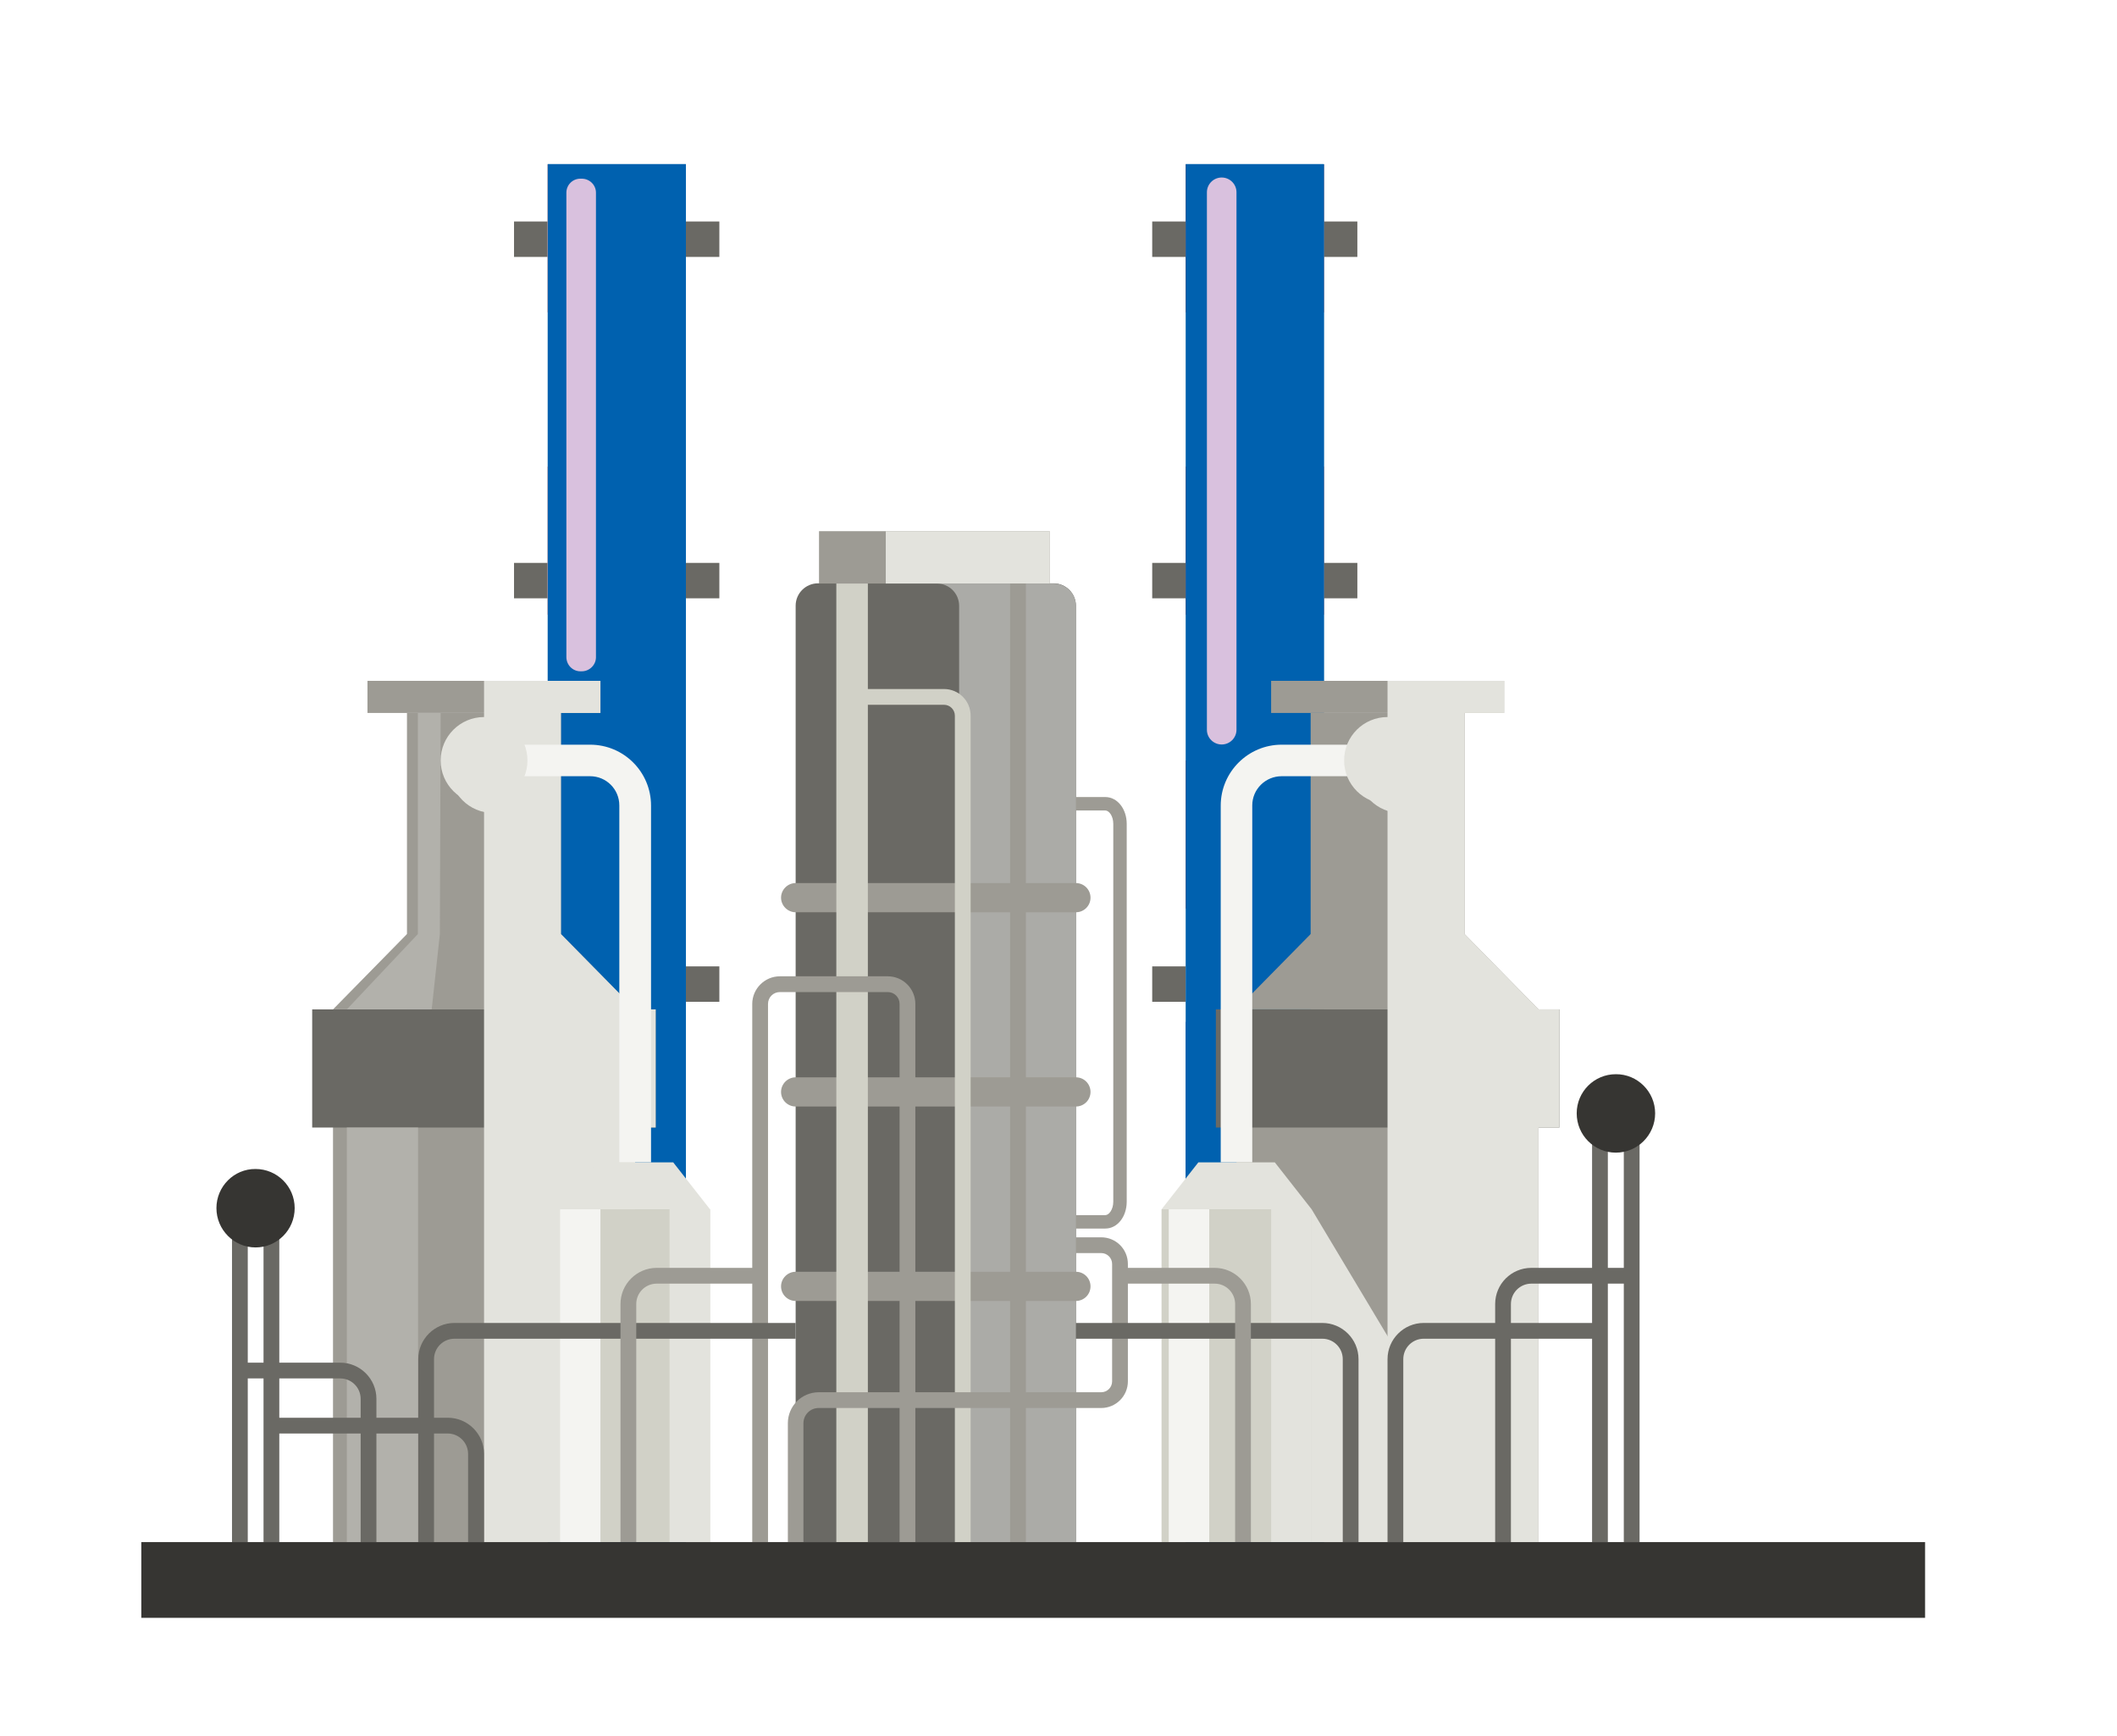
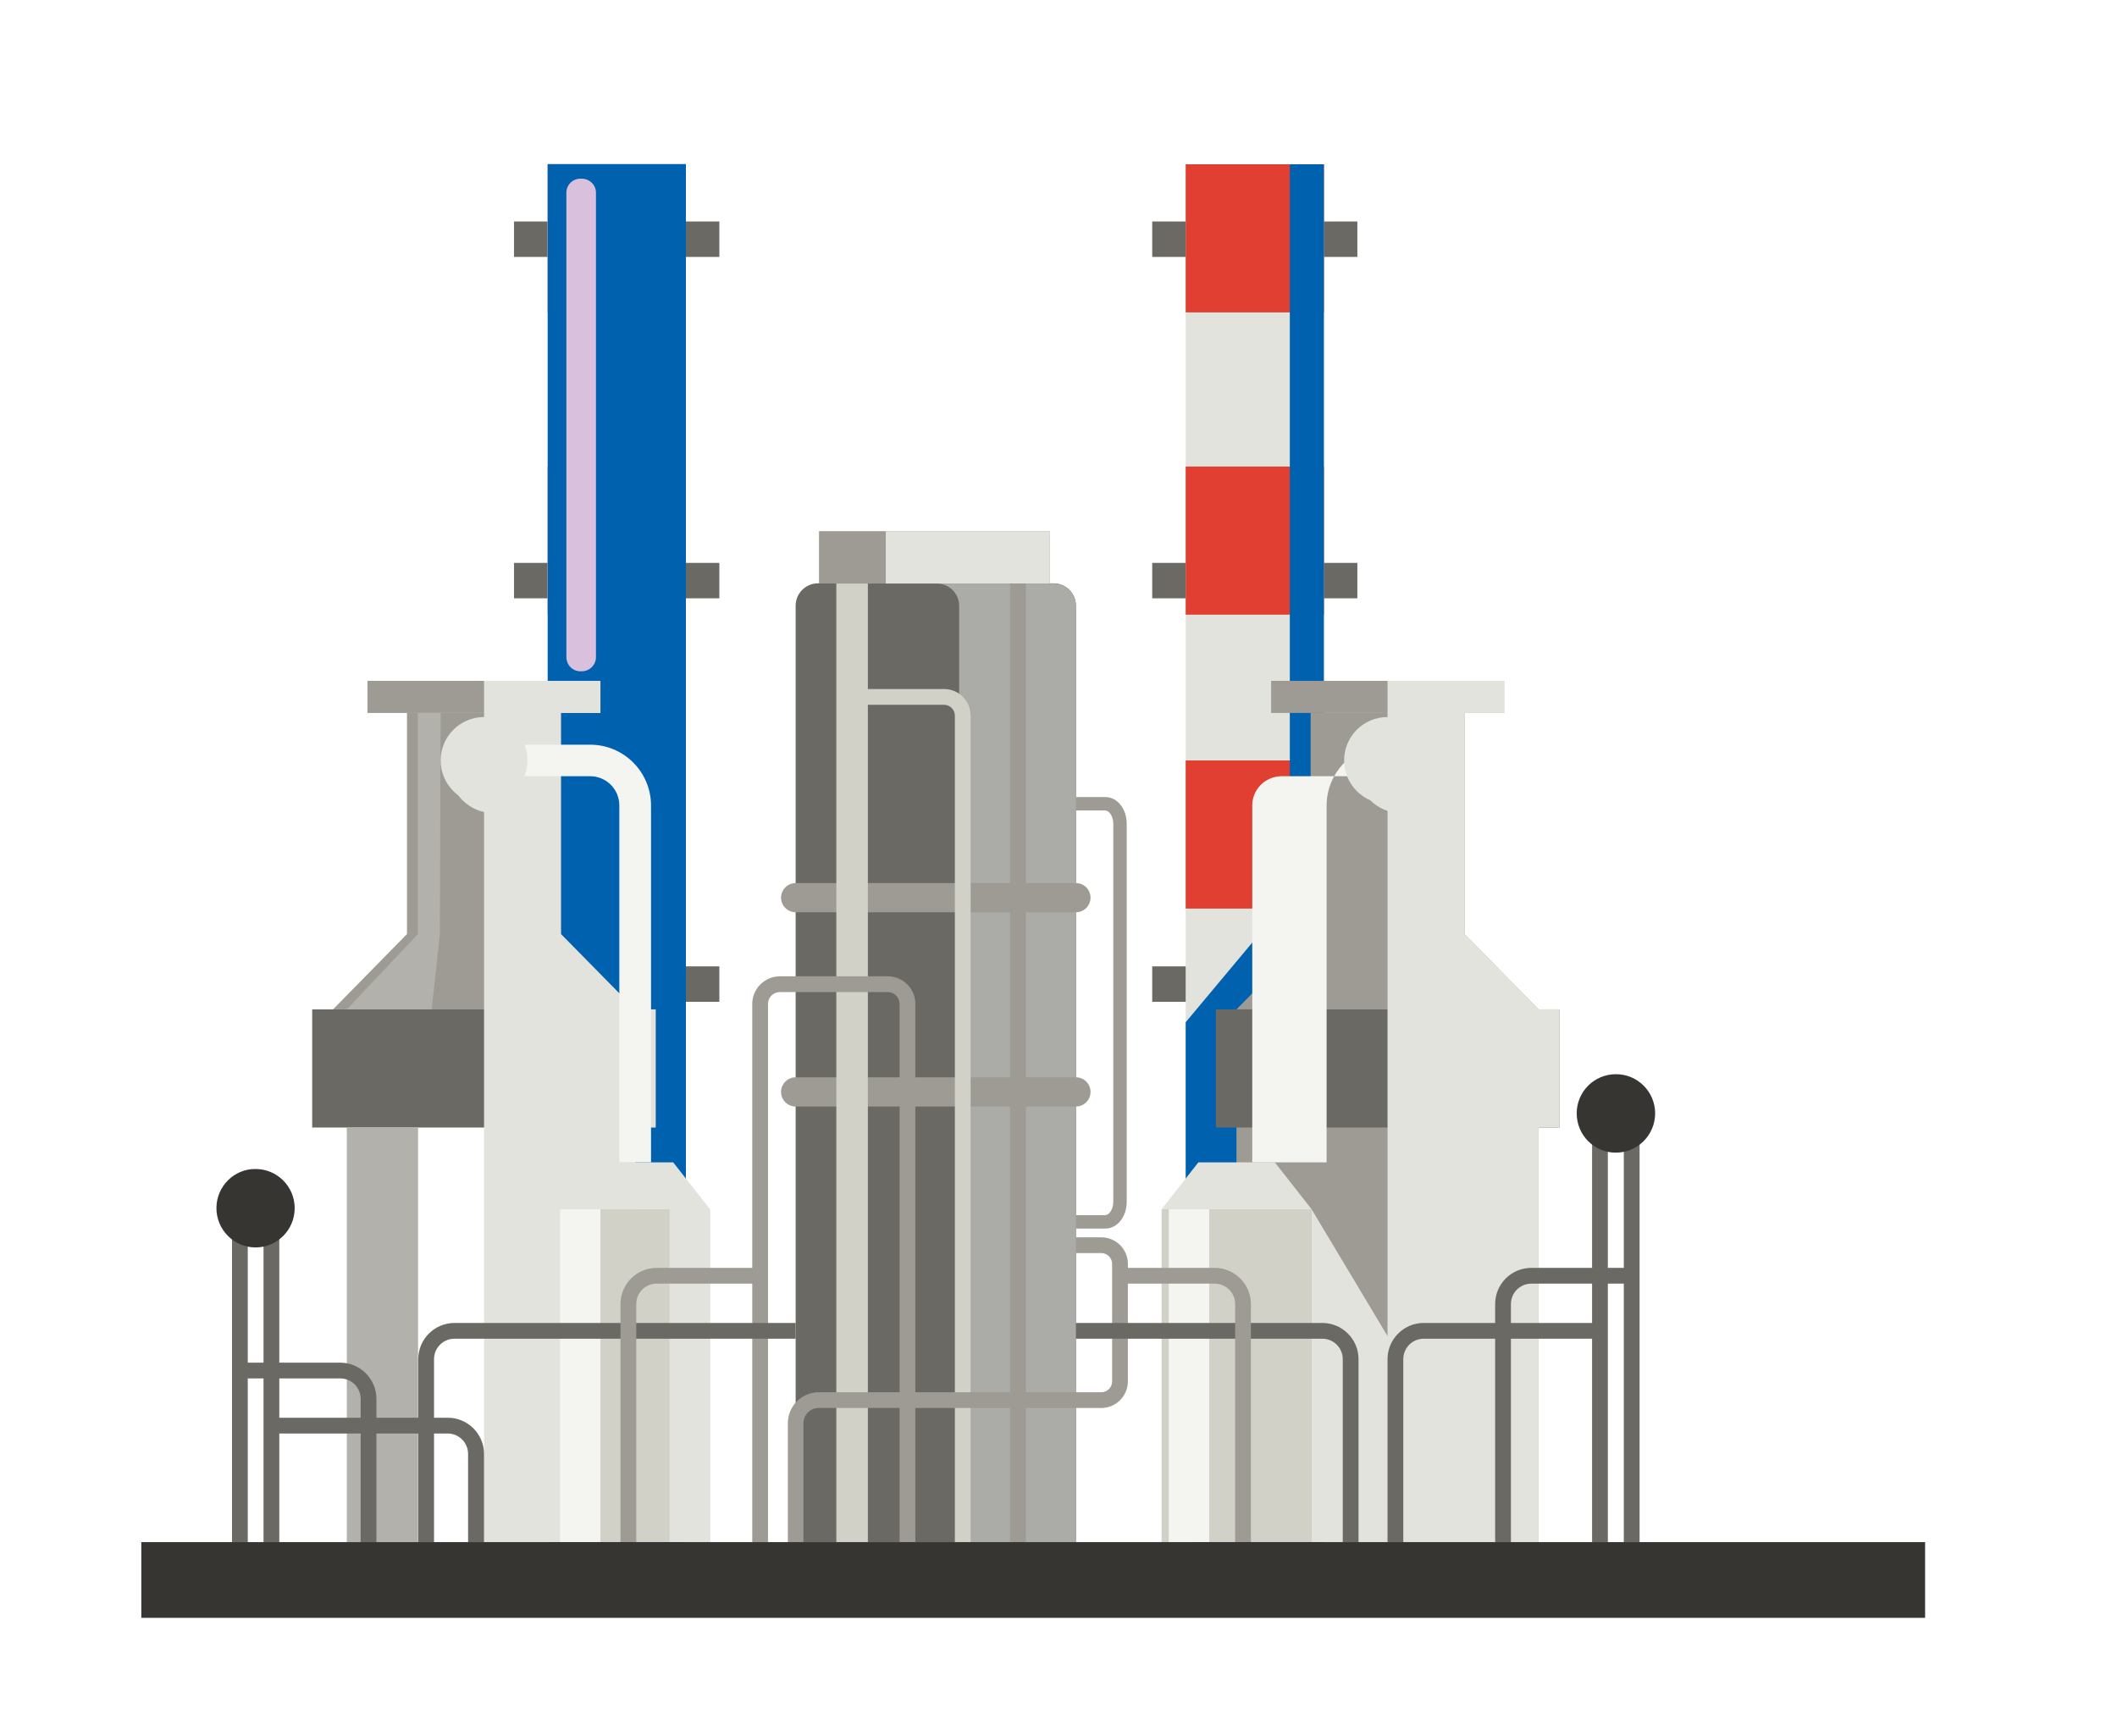
<svg xmlns="http://www.w3.org/2000/svg" xmlns:xlink="http://www.w3.org/1999/xlink" version="1.1" id="Layer_1" x="0px" y="0px" viewBox="0 0 108.77 89.2" style="enable-background:new 0 0 108.77 89.2;" xml:space="preserve">
  <style type="text/css">
	.st0{fill:#67434A;}
	.st1{fill:#6B5572;}
	.st2{fill:#0061AF;}
	.st3{fill:#FFF5E4;}
	.st4{opacity:0.7;}
	.st5{clip-path:url(#SVGID_00000020366634834464763970000009954318108137278854_);fill:#7B5454;}
	.st6{fill:#C5B19E;}
	.st7{fill:#40262D;}
	.st8{opacity:0.3;}
	.st9{clip-path:url(#SVGID_00000103230134357370169970000006200783810217783184_);}
	.st10{clip-path:url(#SVGID_00000089569828077281978450000001781958898509711015_);fill:#7B5454;}
	.st11{clip-path:url(#SVGID_00000014628570912807936990000003142404799862777252_);}
	.st12{clip-path:url(#SVGID_00000060725157330180635810000004697562970790463135_);fill:#7B5454;}
	.st13{fill:#96CADA;}
	.st14{clip-path:url(#SVGID_00000085236554349629925800000016738503990727845001_);}
	.st15{clip-path:url(#SVGID_00000018234408104076365510000001130775005505090697_);fill:#7B5454;}
	.st16{clip-path:url(#SVGID_00000156547082066457112750000013893506285894996667_);}
	.st17{clip-path:url(#SVGID_00000144325857618159288470000010264691137299678608_);fill:#7B5454;}
	.st18{fill:#EDDCC1;}
	.st19{fill:#49354D;}
	.st20{fill:#312335;}
	.st21{fill:#FEC044;}
	.st22{clip-path:url(#SVGID_00000173154548021592585970000003980373470526839687_);}
	.st23{clip-path:url(#SVGID_00000039816279531505782310000016804488348717992372_);fill:#7B5454;}
	.st24{fill:#6E94A0;}
	.st25{clip-path:url(#SVGID_00000047773063248226852570000004820212444365536658_);}
	.st26{clip-path:url(#SVGID_00000039815701556538817850000015542219173327031465_);fill:#FFF5E4;}
	.st27{opacity:0.66;}
	.st28{clip-path:url(#SVGID_00000031886453166939813880000004704326511678714767_);}
	.st29{clip-path:url(#SVGID_00000024001562598869603100000005553975251003228314_);fill:#FFF5E4;}
	.st30{fill:#BDB040;}
	.st31{fill:#AEA535;}
	.st32{fill:#D1CA3F;}
	.st33{fill:#E2D649;}
	.st34{fill:#C2BD37;}
	.st35{fill:#A39E35;}
	.st36{fill:#6A6964;}
	.st37{clip-path:url(#SVGID_00000098903178109708766530000011354467175395635085_);}
	.st38{clip-path:url(#SVGID_00000146486604367473380770000000647912125873708476_);fill:#ABABA7;}
	.st39{fill:#9D9B94;}
	.st40{clip-path:url(#SVGID_00000116950562605984107130000013120978539845092273_);}
	.st41{clip-path:url(#SVGID_00000108289811622439240880000001964622061840567691_);fill:#E3E3DD;}
	.st42{fill:#E3E3DD;}
	.st43{fill:#E03F32;}
	.st44{clip-path:url(#SVGID_00000116956791213817453100000003153863719522000562_);}
	.st45{clip-path:url(#SVGID_00000035505948704136518680000014750150177570014655_);fill:#0061AF;}
	.st46{clip-path:url(#SVGID_00000038412357579045782950000003676060238476073867_);fill:#0061AF;}
	.st47{clip-path:url(#SVGID_00000163774525575440972700000007980788383613717145_);}
	.st48{clip-path:url(#SVGID_00000029743027748150994840000000841379574010283149_);fill:#D9C1DE;}
	.st49{clip-path:url(#SVGID_00000060709250259298662800000001423379720621132442_);}
	.st50{clip-path:url(#SVGID_00000008136532688253897400000011917359909726609327_);fill:#0061AF;}
	.st51{clip-path:url(#SVGID_00000006697483319974108120000004591254118177345949_);fill:#0061AF;}
	.st52{clip-path:url(#SVGID_00000003799233920823544260000005638531758413530524_);}
	.st53{clip-path:url(#SVGID_00000132062007868655657100000014093328942500273583_);fill:#D9C1DE;}
	.st54{clip-path:url(#SVGID_00000159471255483793912840000001678169071707050907_);}
	.st55{clip-path:url(#SVGID_00000133523155901591945220000009390111380955073958_);fill:#E3E3DD;}
	.st56{fill:#F4F4F1;}
	.st57{clip-path:url(#SVGID_00000020364710090174424020000007787717016476383143_);}
	.st58{clip-path:url(#SVGID_00000070808554220343685080000003099224891610301620_);fill:#E3E3DD;}
	.st59{fill:#D1D1C7;}
	.st60{clip-path:url(#SVGID_00000049181659978074746370000013921009623582144938_);}
	.st61{clip-path:url(#SVGID_00000132810325029713268910000008318187912353866383_);fill:#E3E3DD;}
	.st62{clip-path:url(#SVGID_00000170247694039326372320000018299391427615364012_);}
	.st63{clip-path:url(#SVGID_00000083088872980898148220000017671048111541679267_);fill:#E3E3DD;}
	.st64{fill:#B2B1AB;}
	.st65{clip-path:url(#SVGID_00000097463038044143589010000011819171684753506965_);}
	.st66{clip-path:url(#SVGID_00000047747625231606235990000010395372086078495646_);fill:#E3E3DD;}
	.st67{clip-path:url(#SVGID_00000043428656752471656330000005691151901817020839_);}
	.st68{clip-path:url(#SVGID_00000165949888719755639050000009618952182361132697_);fill:#E3E3DD;}
	.st69{clip-path:url(#SVGID_00000015312906623281721900000008640251463096944045_);}
	.st70{clip-path:url(#SVGID_00000124855618138288528160000006221575851261066169_);fill:#E3E3DD;}
	.st71{fill:#363532;}
	.st72{fill:#C7C8CA;}
	.st73{fill:#DCDDDE;}
	.st74{fill:#636466;}
	.st75{fill:#FBAD22;}
	.st76{fill:#EE9222;}
	.st77{fill:#CC4127;}
	.st78{fill:#A62E23;}
	.st79{fill:#58595B;}
	.st80{opacity:0.86;}
	.st81{clip-path:url(#SVGID_00000040564420734648147600000008612301459181385865_);}
	.st82{clip-path:url(#SVGID_00000002369271041815509630000017785707973547826856_);fill:#466A78;}
	.st83{fill:#E5E5E5;}
	.st84{opacity:0.6;}
	.st85{clip-path:url(#SVGID_00000083775890342373350110000012184767109111128986_);}
	.st86{clip-path:url(#SVGID_00000046311482063605961560000008986830013995578281_);fill:#E5E5E5;}
	.st87{clip-path:url(#SVGID_00000162338078474780038890000018322324101209940610_);}
	.st88{clip-path:url(#SVGID_00000134242005985511751360000003763704780022682251_);fill:#E5E5E5;}
	.st89{clip-path:url(#SVGID_00000068658463704221194620000013658004742946989445_);}
	.st90{clip-path:url(#SVGID_00000088840075718069345230000002697619558062203790_);fill:#E5E5E5;}
	.st91{clip-path:url(#SVGID_00000000207269758134255380000009764653939182150049_);}
	.st92{clip-path:url(#SVGID_00000064339527860720640220000018370704257407931312_);fill:#E5E5E5;}
	.st93{clip-path:url(#SVGID_00000147934334932907364190000014900488451858005145_);}
	.st94{clip-path:url(#SVGID_00000174565419302640659740000015397451355655450265_);fill:#E5E5E5;}
	.st95{clip-path:url(#SVGID_00000086658306557129846930000006409983871732296617_);}
	.st96{clip-path:url(#SVGID_00000090287651300060826690000001724277307357223085_);fill:#E5E5E5;}
	.st97{fill:#4D5973;}
	.st98{opacity:0.52;}
	.st99{clip-path:url(#SVGID_00000116932138496163382360000011746992458916998043_);}
	.st100{clip-path:url(#SVGID_00000014597995293992591980000007544183697269833620_);fill:#819C94;}
	.st101{fill:#6590A2;}
	.st102{fill:#F48580;}
	.st103{fill:#DBE1E5;}
	.st104{fill:#A6CED7;}
	.st105{fill:#F3F3F3;}
	.st106{fill:#414042;}
	.st107{fill:#005C99;}
	.st108{fill:#CDCDCC;}
	.st109{opacity:0.15;}
	.st110{clip-path:url(#SVGID_00000048459923359755338590000000864397222429926272_);}
	.st111{clip-path:url(#SVGID_00000124860754870401162850000005297707641259348624_);fill:#819C94;}
	.st112{fill:#6EC173;}
	.st113{fill:#7EC67E;}
	.st114{fill:#934D36;}
	.st115{fill:#66BF6B;}
	.st116{fill:#74C378;}
	.st117{fill:#59A85F;}
</style>
  <path class="st36" d="M40.88,79.23h14.4V31.12c0-0.63-0.51-1.15-1.15-1.15H42.03c-0.63,0-1.15,0.51-1.15,1.15V79.23z" />
  <g>
    <g>
      <defs>
        <rect id="SVGID_00000051359997913679132060000000900641574657565611_" x="48.13" y="29.98" width="7.15" height="49.25" />
      </defs>
      <clipPath id="SVGID_00000032613112702212932440000009425751022439677334_">
        <use xlink:href="#SVGID_00000051359997913679132060000000900641574657565611_" style="overflow:visible;" />
      </clipPath>
      <g style="clip-path:url(#SVGID_00000032613112702212932440000009425751022439677334_);">
        <defs>
          <rect id="SVGID_00000055667593320185654690000013759034136981596581_" x="48.13" y="29.98" width="7.15" height="49.25" />
        </defs>
        <clipPath id="SVGID_00000064337761135963290240000013011225484907635086_">
          <use xlink:href="#SVGID_00000055667593320185654690000013759034136981596581_" style="overflow:visible;" />
        </clipPath>
        <path style="clip-path:url(#SVGID_00000064337761135963290240000013011225484907635086_);fill:#ABABA7;" d="M48.13,29.98h6     c0.63,0,1.15,0.51,1.15,1.15v48.1h-6v-48.1C49.28,30.49,48.77,29.98,48.13,29.98" />
      </g>
    </g>
  </g>
  <rect x="42.08" y="27.29" class="st39" width="11.85" height="2.69" />
  <g>
    <g>
      <defs>
        <rect id="SVGID_00000059296456990375353470000005552350737746638236_" x="45.51" y="27.29" width="8.42" height="2.69" />
      </defs>
      <clipPath id="SVGID_00000114756362071121971850000013497189707061569215_">
        <use xlink:href="#SVGID_00000059296456990375353470000005552350737746638236_" style="overflow:visible;" />
      </clipPath>
      <g style="clip-path:url(#SVGID_00000114756362071121971850000013497189707061569215_);">
        <defs>
          <rect id="SVGID_00000170249218324773795950000014090827968945091465_" x="45.51" y="27.29" width="8.42" height="2.69" />
        </defs>
        <clipPath id="SVGID_00000110449001433985512470000010081093555161418114_">
          <use xlink:href="#SVGID_00000170249218324773795950000014090827968945091465_" style="overflow:visible;" />
        </clipPath>
        <rect x="45.51" y="27.29" style="clip-path:url(#SVGID_00000110449001433985512470000010081093555161418114_);fill:#E3E3DD;" width="8.42" height="2.69" />
      </g>
    </g>
  </g>
  <rect x="60.92" y="8.44" class="st42" width="7.1" height="70.79" />
  <rect x="60.92" y="23.97" class="st43" width="7.1" height="7.61" />
  <rect x="60.92" y="8.44" class="st43" width="7.1" height="7.61" />
  <rect x="60.92" y="39.07" class="st43" width="7.1" height="7.61" />
  <rect x="59.2" y="28.92" class="st36" width="1.72" height="1.82" />
  <rect x="68.02" y="28.92" class="st36" width="1.72" height="1.82" />
  <rect x="59.2" y="11.38" class="st36" width="1.72" height="1.82" />
  <rect x="68.02" y="11.38" class="st36" width="1.72" height="1.82" />
  <rect x="59.2" y="49.65" class="st36" width="1.72" height="1.82" />
  <g>
    <g>
      <defs>
        <rect id="SVGID_00000169543473798475936080000012880939882292948907_" x="60.92" y="8.43" width="7.1" height="71.21" />
      </defs>
      <clipPath id="SVGID_00000127723332514831251040000018389088930413181851_">
        <use xlink:href="#SVGID_00000169543473798475936080000012880939882292948907_" style="overflow:visible;" />
      </clipPath>
      <g style="clip-path:url(#SVGID_00000127723332514831251040000018389088930413181851_);">
        <defs>
-           <rect id="SVGID_00000137830956460148178630000010027922381340517821_" x="60.92" y="8.43" width="7.1" height="71.21" />
-         </defs>
+           </defs>
        <clipPath id="SVGID_00000132788970789921316970000005182823429276228510_">
          <use xlink:href="#SVGID_00000137830956460148178630000010027922381340517821_" style="overflow:visible;" />
        </clipPath>
        <rect x="60.92" y="8.43" style="clip-path:url(#SVGID_00000132788970789921316970000005182823429276228510_);fill:#0061AF;" width="7.1" height="71.21" />
      </g>
      <g style="clip-path:url(#SVGID_00000127723332514831251040000018389088930413181851_);">
        <defs>
          <rect id="SVGID_00000141439500202604743550000015294012345511120769_" x="60.92" y="8.44" width="7.1" height="71.21" />
        </defs>
        <clipPath id="SVGID_00000169546996510481922080000004364476045455881650_">
          <use xlink:href="#SVGID_00000141439500202604743550000015294012345511120769_" style="overflow:visible;" />
        </clipPath>
        <polygon style="clip-path:url(#SVGID_00000169546996510481922080000004364476045455881650_);fill:#0061AF;" points="66.27,8.44      66.27,46.12 60.92,52.52 60.92,79.23 68.02,79.64 68.02,8.44    " />
      </g>
    </g>
  </g>
  <g>
    <g>
      <defs>
        <rect id="SVGID_00000033358544652524700670000015924449675325996202_" x="62.01" y="9.12" width="1.52" height="29.14" />
      </defs>
      <clipPath id="SVGID_00000031201035863760564770000008989847874057358232_">
        <use xlink:href="#SVGID_00000033358544652524700670000015924449675325996202_" style="overflow:visible;" />
      </clipPath>
      <g style="clip-path:url(#SVGID_00000031201035863760564770000008989847874057358232_);">
        <defs>
-           <rect id="SVGID_00000000199273428803684490000003471224775989191103_" x="62.01" y="9.12" width="1.52" height="29.14" />
-         </defs>
+           </defs>
        <clipPath id="SVGID_00000006674024101067778000000006314601091652670891_">
          <use xlink:href="#SVGID_00000000199273428803684490000003471224775989191103_" style="overflow:visible;" />
        </clipPath>
        <path style="clip-path:url(#SVGID_00000006674024101067778000000006314601091652670891_);fill:#D9C1DE;" d="M62.77,38.25     L62.77,38.25c0.42,0,0.76-0.34,0.76-0.76V9.88c0-0.42-0.34-0.76-0.76-0.76c-0.42,0-0.76,0.34-0.76,0.76v27.62     C62.01,37.91,62.35,38.25,62.77,38.25" />
      </g>
    </g>
  </g>
  <rect x="28.14" y="8.44" class="st42" width="7.1" height="70.79" />
  <rect x="28.14" y="39.07" class="st43" width="7.1" height="7.61" />
  <rect x="35.24" y="28.92" class="st36" width="1.72" height="1.82" />
  <rect x="26.41" y="28.92" class="st36" width="1.72" height="1.82" />
  <rect x="35.24" y="11.38" class="st36" width="1.72" height="1.82" />
  <rect x="26.41" y="11.38" class="st36" width="1.72" height="1.82" />
  <rect x="35.24" y="49.65" class="st36" width="1.72" height="1.82" />
  <rect x="28.14" y="8.44" class="st43" width="7.1" height="7.61" />
  <rect x="28.14" y="23.97" class="st43" width="7.1" height="7.61" />
  <g>
    <g>
      <defs>
        <rect id="SVGID_00000136394576410783303000000009792911588779624328_" x="28.14" y="8.43" width="7.1" height="71.21" />
      </defs>
      <clipPath id="SVGID_00000141450784772742156760000002034805048583676342_">
        <use xlink:href="#SVGID_00000136394576410783303000000009792911588779624328_" style="overflow:visible;" />
      </clipPath>
      <g style="clip-path:url(#SVGID_00000141450784772742156760000002034805048583676342_);">
        <defs>
          <rect id="SVGID_00000052811274857417174680000009711837511657745596_" x="28.14" y="8.43" width="7.1" height="71.21" />
        </defs>
        <clipPath id="SVGID_00000120533636515110836310000004498845276149780152_">
          <use xlink:href="#SVGID_00000052811274857417174680000009711837511657745596_" style="overflow:visible;" />
        </clipPath>
        <rect x="28.14" y="8.43" style="clip-path:url(#SVGID_00000120533636515110836310000004498845276149780152_);fill:#0061AF;" width="7.1" height="71.21" />
      </g>
      <g style="clip-path:url(#SVGID_00000141450784772742156760000002034805048583676342_);">
        <defs>
          <rect id="SVGID_00000050645857097016651080000000987350080944514493_" x="28.14" y="8.44" width="7.1" height="71.21" />
        </defs>
        <clipPath id="SVGID_00000181071216977740576210000004627848090511509162_">
          <use xlink:href="#SVGID_00000050645857097016651080000000987350080944514493_" style="overflow:visible;" />
        </clipPath>
        <polygon style="clip-path:url(#SVGID_00000181071216977740576210000004627848090511509162_);fill:#0061AF;" points="33.49,8.44      33.49,46.12 30.47,46.12 28.14,35.8 28.14,79.23 35.24,79.64 35.24,8.44    " />
      </g>
    </g>
  </g>
  <g>
    <g>
      <defs>
        <rect id="SVGID_00000020383250975062442520000012219933955512214185_" x="29.1" y="9.18" width="1.52" height="25.31" />
      </defs>
      <clipPath id="SVGID_00000047766486296206967860000007777964069907695799_">
        <use xlink:href="#SVGID_00000020383250975062442520000012219933955512214185_" style="overflow:visible;" />
      </clipPath>
      <g style="clip-path:url(#SVGID_00000047766486296206967860000007777964069907695799_);">
        <defs>
          <rect id="SVGID_00000038415075515620371420000017019435522747187632_" x="29.1" y="9.18" width="1.52" height="25.31" />
        </defs>
        <clipPath id="SVGID_00000126324226385823461820000000186291631205660073_">
          <use xlink:href="#SVGID_00000038415075515620371420000017019435522747187632_" style="overflow:visible;" />
        </clipPath>
        <path style="clip-path:url(#SVGID_00000126324226385823461820000000186291631205660073_);fill:#D9C1DE;" d="M29.82,34.49h0.07     c0.4,0,0.73-0.33,0.73-0.72V9.9c0-0.4-0.33-0.72-0.73-0.72h-0.07c-0.4,0-0.72,0.32-0.72,0.72v23.86     C29.1,34.16,29.42,34.49,29.82,34.49" />
      </g>
    </g>
  </g>
  <rect x="63.53" y="51.86" class="st39" width="15.52" height="27.37" />
  <rect x="67.34" y="36.63" class="st39" width="7.91" height="15.22" />
  <polygon class="st39" points="67.34,47.99 75.25,47.99 79.05,51.86 63.53,51.86 " />
  <rect x="62.47" y="51.86" class="st36" width="17.65" height="6.07" />
  <rect x="65.31" y="34.98" class="st39" width="11.97" height="1.65" />
  <g>
    <g>
      <defs>
        <rect id="SVGID_00000178177953717706451520000011866085858160106668_" x="71.29" y="34.98" width="8.82" height="44.25" />
      </defs>
      <clipPath id="SVGID_00000001624082183886522300000012967968858820640412_">
        <use xlink:href="#SVGID_00000178177953717706451520000011866085858160106668_" style="overflow:visible;" />
      </clipPath>
      <g style="clip-path:url(#SVGID_00000001624082183886522300000012967968858820640412_);">
        <defs>
          <rect id="SVGID_00000154410585526645465270000002483351616721154710_" x="71.29" y="34.98" width="8.82" height="44.25" />
        </defs>
        <clipPath id="SVGID_00000155132841573821939580000006990410964717580976_">
          <use xlink:href="#SVGID_00000154410585526645465270000002483351616721154710_" style="overflow:visible;" />
        </clipPath>
        <polygon style="clip-path:url(#SVGID_00000155132841573821939580000006990410964717580976_);fill:#E3E3DD;" points="71.29,36.46      71.29,47.99 71.29,79.23 79.05,79.23 79.05,57.93 80.12,57.93 80.12,51.86 79.05,51.86 75.25,47.99 75.25,36.63 77.28,36.63      77.28,34.98 71.29,34.98    " />
      </g>
    </g>
  </g>
-   <path class="st56" d="M62.72,59.72h1.62V41.38c0-0.83,0.68-1.5,1.51-1.5h5.44v-1.62h-5.44c-1.72,0-3.13,1.4-3.13,3.13V59.72z" />
+   <path class="st56" d="M62.72,59.72h1.62V41.38c0-0.83,0.68-1.5,1.51-1.5h5.44v-1.62c-1.72,0-3.13,1.4-3.13,3.13V59.72z" />
  <g>
    <g>
      <defs>
        <rect id="SVGID_00000178204545301780258220000016177550698178317455_" x="69.75" y="37.31" width="4.46" height="4.46" />
      </defs>
      <clipPath id="SVGID_00000024711876449735956000000000142930654992880512_">
        <use xlink:href="#SVGID_00000178204545301780258220000016177550698178317455_" style="overflow:visible;" />
      </clipPath>
      <g style="clip-path:url(#SVGID_00000024711876449735956000000000142930654992880512_);">
        <defs>
          <rect id="SVGID_00000123425863153567903630000013445957557532748177_" x="69.75" y="37.31" width="4.46" height="4.46" />
        </defs>
        <clipPath id="SVGID_00000105407941633753497980000013831609178663795119_">
          <use xlink:href="#SVGID_00000123425863153567903630000013445957557532748177_" style="overflow:visible;" />
        </clipPath>
        <path style="clip-path:url(#SVGID_00000105407941633753497980000013831609178663795119_);fill:#E3E3DD;" d="M69.75,39.54     c0,1.23,1,2.23,2.23,2.23s2.23-1,2.23-2.23c0-1.23-1-2.23-2.23-2.23S69.75,38.31,69.75,39.54" />
      </g>
    </g>
  </g>
  <path class="st42" d="M69.06,39.07c0,1.23,1,2.23,2.23,2.23s2.23-1,2.23-2.23c0-1.23-1-2.23-2.23-2.23S69.06,37.83,69.06,39.07" />
  <rect x="59.68" y="62.13" class="st59" width="7.71" height="17.1" />
  <polygon class="st42" points="61.57,59.72 65.5,59.72 67.39,62.13 59.68,62.13 " />
  <g>
    <g>
      <defs>
        <rect id="SVGID_00000176043106854983561560000015038101380467436981_" x="65.31" y="62.13" width="2.08" height="17.1" />
      </defs>
      <clipPath id="SVGID_00000064343885214202008060000004621523045741514418_">
        <use xlink:href="#SVGID_00000176043106854983561560000015038101380467436981_" style="overflow:visible;" />
      </clipPath>
      <g style="clip-path:url(#SVGID_00000064343885214202008060000004621523045741514418_);">
        <defs>
-           <rect id="SVGID_00000078020360705343700660000005925304469311229345_" x="65.31" y="62.13" width="2.08" height="17.1" />
-         </defs>
+           </defs>
        <clipPath id="SVGID_00000150062322053377699900000004153955840348464772_">
          <use xlink:href="#SVGID_00000078020360705343700660000005925304469311229345_" style="overflow:visible;" />
        </clipPath>
        <rect x="65.31" y="62.13" style="clip-path:url(#SVGID_00000150062322053377699900000004153955840348464772_);fill:#E3E3DD;" width="2.08" height="17.1" />
      </g>
    </g>
  </g>
  <rect x="60.05" y="62.13" class="st56" width="2.08" height="17.1" />
-   <rect x="17.11" y="51.86" class="st39" width="15.52" height="27.37" />
  <rect x="20.91" y="36.63" class="st39" width="7.91" height="15.22" />
  <rect x="18.88" y="34.98" class="st39" width="11.97" height="1.65" />
  <polygon class="st39" points="28.82,47.99 20.91,47.99 17.11,51.86 32.63,51.86 " />
  <rect x="16.04" y="51.86" class="st36" width="17.65" height="6.07" />
  <g>
    <g>
      <defs>
        <rect id="SVGID_00000149344334636440152990000001833771650906941329_" x="24.87" y="34.98" width="8.82" height="44.25" />
      </defs>
      <clipPath id="SVGID_00000070098536287027762490000016080757726157074310_">
        <use xlink:href="#SVGID_00000149344334636440152990000001833771650906941329_" style="overflow:visible;" />
      </clipPath>
      <g style="clip-path:url(#SVGID_00000070098536287027762490000016080757726157074310_);">
        <defs>
          <rect id="SVGID_00000140720670603178905640000011882871565671782805_" x="24.87" y="34.98" width="8.82" height="44.25" />
        </defs>
        <clipPath id="SVGID_00000173858548097832179080000004745543359106568874_">
          <use xlink:href="#SVGID_00000140720670603178905640000011882871565671782805_" style="overflow:visible;" />
        </clipPath>
        <polygon style="clip-path:url(#SVGID_00000173858548097832179080000004745543359106568874_);fill:#E3E3DD;" points="24.87,36.46      24.87,47.99 24.87,79.23 32.63,79.23 32.63,57.93 33.69,57.93 33.69,51.86 32.63,51.86 28.82,47.99 28.82,36.63 30.85,36.63      30.85,34.98 24.87,34.98    " />
      </g>
    </g>
  </g>
  <rect x="17.82" y="57.93" class="st64" width="3.66" height="21.3" />
  <polygon class="st64" points="21.47,36.63 21.47,47.99 17.82,51.86 22.18,51.86 22.6,47.99 22.64,36.63 " />
  <g>
    <g>
      <defs>
        <rect id="SVGID_00000125563803521218023720000016580452265686277797_" x="23.11" y="37.31" width="4.46" height="4.46" />
      </defs>
      <clipPath id="SVGID_00000039842294342202800400000015632778410939949238_">
        <use xlink:href="#SVGID_00000125563803521218023720000016580452265686277797_" style="overflow:visible;" />
      </clipPath>
      <g style="clip-path:url(#SVGID_00000039842294342202800400000015632778410939949238_);">
        <defs>
          <rect id="SVGID_00000165194487978512745510000016048835386230237608_" x="23.11" y="37.31" width="4.46" height="4.46" />
        </defs>
        <clipPath id="SVGID_00000016755382253263860900000017111811709540699556_">
          <use xlink:href="#SVGID_00000165194487978512745510000016048835386230237608_" style="overflow:visible;" />
        </clipPath>
        <path style="clip-path:url(#SVGID_00000016755382253263860900000017111811709540699556_);fill:#E3E3DD;" d="M27.57,39.54     c0,1.23-1,2.23-2.23,2.23c-1.23,0-2.23-1-2.23-2.23c0-1.23,1-2.23,2.23-2.23C26.57,37.31,27.57,38.31,27.57,39.54" />
      </g>
    </g>
  </g>
  <path class="st56" d="M33.44,59.72h-1.62V41.38c0-0.83-0.67-1.5-1.5-1.5h-5.44v-1.62h5.44c1.73,0,3.13,1.4,3.13,3.13V59.72z" />
  <rect x="28.77" y="62.13" class="st59" width="7.71" height="17.1" />
  <g>
    <g>
      <defs>
        <rect id="SVGID_00000075862521622739314880000015264015483997879967_" x="34.4" y="62.13" width="2.08" height="17.1" />
      </defs>
      <clipPath id="SVGID_00000067922677125286169290000014602685466862865046_">
        <use xlink:href="#SVGID_00000075862521622739314880000015264015483997879967_" style="overflow:visible;" />
      </clipPath>
      <g style="clip-path:url(#SVGID_00000067922677125286169290000014602685466862865046_);">
        <defs>
          <rect id="SVGID_00000170981175215472673490000007897772278121625264_" x="34.4" y="62.13" width="2.08" height="17.1" />
        </defs>
        <clipPath id="SVGID_00000162318781366245589570000006701877237472272528_">
          <use xlink:href="#SVGID_00000170981175215472673490000007897772278121625264_" style="overflow:visible;" />
        </clipPath>
        <rect x="34.4" y="62.13" style="clip-path:url(#SVGID_00000162318781366245589570000006701877237472272528_);fill:#E3E3DD;" width="2.08" height="17.1" />
      </g>
    </g>
  </g>
  <rect x="28.77" y="62.13" class="st56" width="2.08" height="17.1" />
  <polygon class="st42" points="34.59,59.72 30.66,59.72 28.77,62.13 36.48,62.13 " />
  <path class="st42" d="M27.1,39.07c0,1.23-1,2.23-2.23,2.23c-1.23,0-2.23-1-2.23-2.23c0-1.23,1-2.23,2.23-2.23  C26.1,36.83,27.1,37.83,27.1,39.07" />
  <path class="st39" d="M40.88,46.87h14.4c0.41,0,0.75-0.33,0.75-0.75c0-0.41-0.33-0.75-0.75-0.75h-14.4c-0.41,0-0.75,0.34-0.75,0.75  C40.13,46.53,40.47,46.87,40.88,46.87" />
  <path class="st39" d="M40.88,56.85h14.4c0.41,0,0.75-0.33,0.75-0.75c0-0.41-0.33-0.75-0.75-0.75h-14.4c-0.41,0-0.75,0.34-0.75,0.75  C40.13,56.52,40.47,56.85,40.88,56.85" />
-   <path class="st39" d="M40.88,66.84h14.4c0.41,0,0.75-0.33,0.75-0.75c0-0.41-0.33-0.75-0.75-0.75h-14.4c-0.41,0-0.75,0.34-0.75,0.75  C40.13,66.51,40.47,66.84,40.88,66.84" />
  <path class="st59" d="M49.06,79.23h0.81V36.77c0-0.76-0.61-1.37-1.37-1.37h-4.71v0.81h4.71c0.31,0,0.56,0.25,0.56,0.56V79.23z" />
  <rect x="42.97" y="29.98" class="st59" width="1.62" height="49.25" />
  <path class="st39" d="M38.65,79.23h0.81V51.58c0-0.34,0.27-0.61,0.61-0.61h5.54c0.34,0,0.61,0.27,0.61,0.61v27.65h0.81V51.58  c0-0.79-0.64-1.42-1.42-1.42h-5.54c-0.78,0-1.42,0.64-1.42,1.42V79.23z" />
  <rect x="51.9" y="29.98" class="st39" width="0.81" height="49.25" />
  <path class="st39" d="M55.28,63.12h1.51c0.62,0,1.1-0.61,1.1-1.38V42.33c0-0.77-0.48-1.38-1.1-1.38h-1.51v0.69h1.51  c0.19,0,0.41,0.28,0.41,0.69v19.41c0,0.4-0.22,0.69-0.41,0.69h-1.51V63.12z" />
  <path class="st39" d="M40.47,79.23h0.81v-6.11c0-0.43,0.35-0.78,0.78-0.78h14.52c0.75,0,1.37-0.61,1.37-1.37v-6.03  c0-0.76-0.61-1.37-1.37-1.37h-1.3v0.81h1.3c0.31,0,0.56,0.25,0.56,0.56v6.03c0,0.31-0.25,0.56-0.56,0.56H42.07  c-0.88,0-1.59,0.71-1.59,1.59V79.23z" />
  <rect x="81.8" y="57.52" class="st36" width="0.81" height="21.71" />
  <rect x="83.43" y="57.52" class="st36" width="0.81" height="21.71" />
  <g>
    <g>
      <defs>
        <rect id="SVGID_00000131353800757024831960000011215434235549782161_" x="67.39" y="62.13" width="10.24" height="17.1" />
      </defs>
      <clipPath id="SVGID_00000021105598943106305530000011850698121336099985_">
        <use xlink:href="#SVGID_00000131353800757024831960000011215434235549782161_" style="overflow:visible;" />
      </clipPath>
      <g style="clip-path:url(#SVGID_00000021105598943106305530000011850698121336099985_);">
        <defs>
          <rect id="SVGID_00000171702333795536128890000010620060988961825950_" x="67.39" y="62.13" width="10.24" height="17.1" />
        </defs>
        <clipPath id="SVGID_00000042018225196017220470000014565414147772379268_">
          <use xlink:href="#SVGID_00000171702333795536128890000010620060988961825950_" style="overflow:visible;" />
        </clipPath>
        <polygon style="clip-path:url(#SVGID_00000042018225196017220470000014565414147772379268_);fill:#E3E3DD;" points="67.39,62.13      77.63,79.23 67.39,79.23    " />
      </g>
    </g>
  </g>
  <path class="st71" d="M85.04,57.2c0,1.11-0.9,2.02-2.02,2.02c-1.11,0-2.01-0.9-2.01-2.02c0-1.11,0.9-2.01,2.01-2.01  C84.13,55.18,85.04,56.09,85.04,57.2" />
  <path class="st36" d="M72.1,79.23h-0.81v-9.4c0-1.03,0.84-1.86,1.86-1.86h9.06v0.81h-9.06c-0.58,0-1.05,0.47-1.05,1.05V79.23z" />
  <path class="st36" d="M77.63,79.23h-0.81V67c0-1.03,0.83-1.86,1.86-1.86h5.15v0.81h-5.15c-0.58,0-1.05,0.47-1.05,1.05V79.23z" />
  <path class="st36" d="M68.99,79.23h0.81v-9.4c0-1.03-0.84-1.86-1.86-1.86H55.28v0.81h12.66c0.58,0,1.05,0.47,1.05,1.05V79.23z" />
  <path class="st39" d="M63.46,79.23h0.81V67c0-1.03-0.84-1.86-1.86-1.86h-5.15v0.81h5.15c0.58,0,1.05,0.47,1.05,1.05V79.23z" />
  <rect x="13.54" y="62.39" class="st36" width="0.81" height="16.85" />
  <rect x="11.92" y="62.39" class="st36" width="0.81" height="16.85" />
  <path class="st71" d="M11.12,62.07c0,1.11,0.9,2.02,2.01,2.02c1.11,0,2.01-0.9,2.01-2.02c0-1.11-0.9-2.01-2.01-2.01  C12.02,60.05,11.12,60.96,11.12,62.07" />
  <path class="st36" d="M24.06,79.23h0.81V74.7c0-1.03-0.84-1.86-1.86-1.86h-9.05v0.81H23c0.58,0,1.05,0.47,1.05,1.05V79.23z" />
  <path class="st36" d="M18.53,79.23h0.81v-7.36c0-1.03-0.84-1.86-1.86-1.86h-5.15v0.81h5.15c0.58,0,1.05,0.47,1.05,1.05V79.23z" />
  <path class="st36" d="M22.3,79.23h-0.81v-9.4c0-1.03,0.84-1.86,1.86-1.86h17.53v0.81H23.35c-0.58,0-1.05,0.47-1.05,1.05V79.23z" />
  <path class="st39" d="M32.69,79.23h-0.81V67c0-1.03,0.84-1.86,1.86-1.86h5.15v0.81h-5.15c-0.58,0-1.05,0.47-1.05,1.05V79.23z" />
  <rect x="7.26" y="79.23" class="st71" width="91.65" height="3.89" />
</svg>